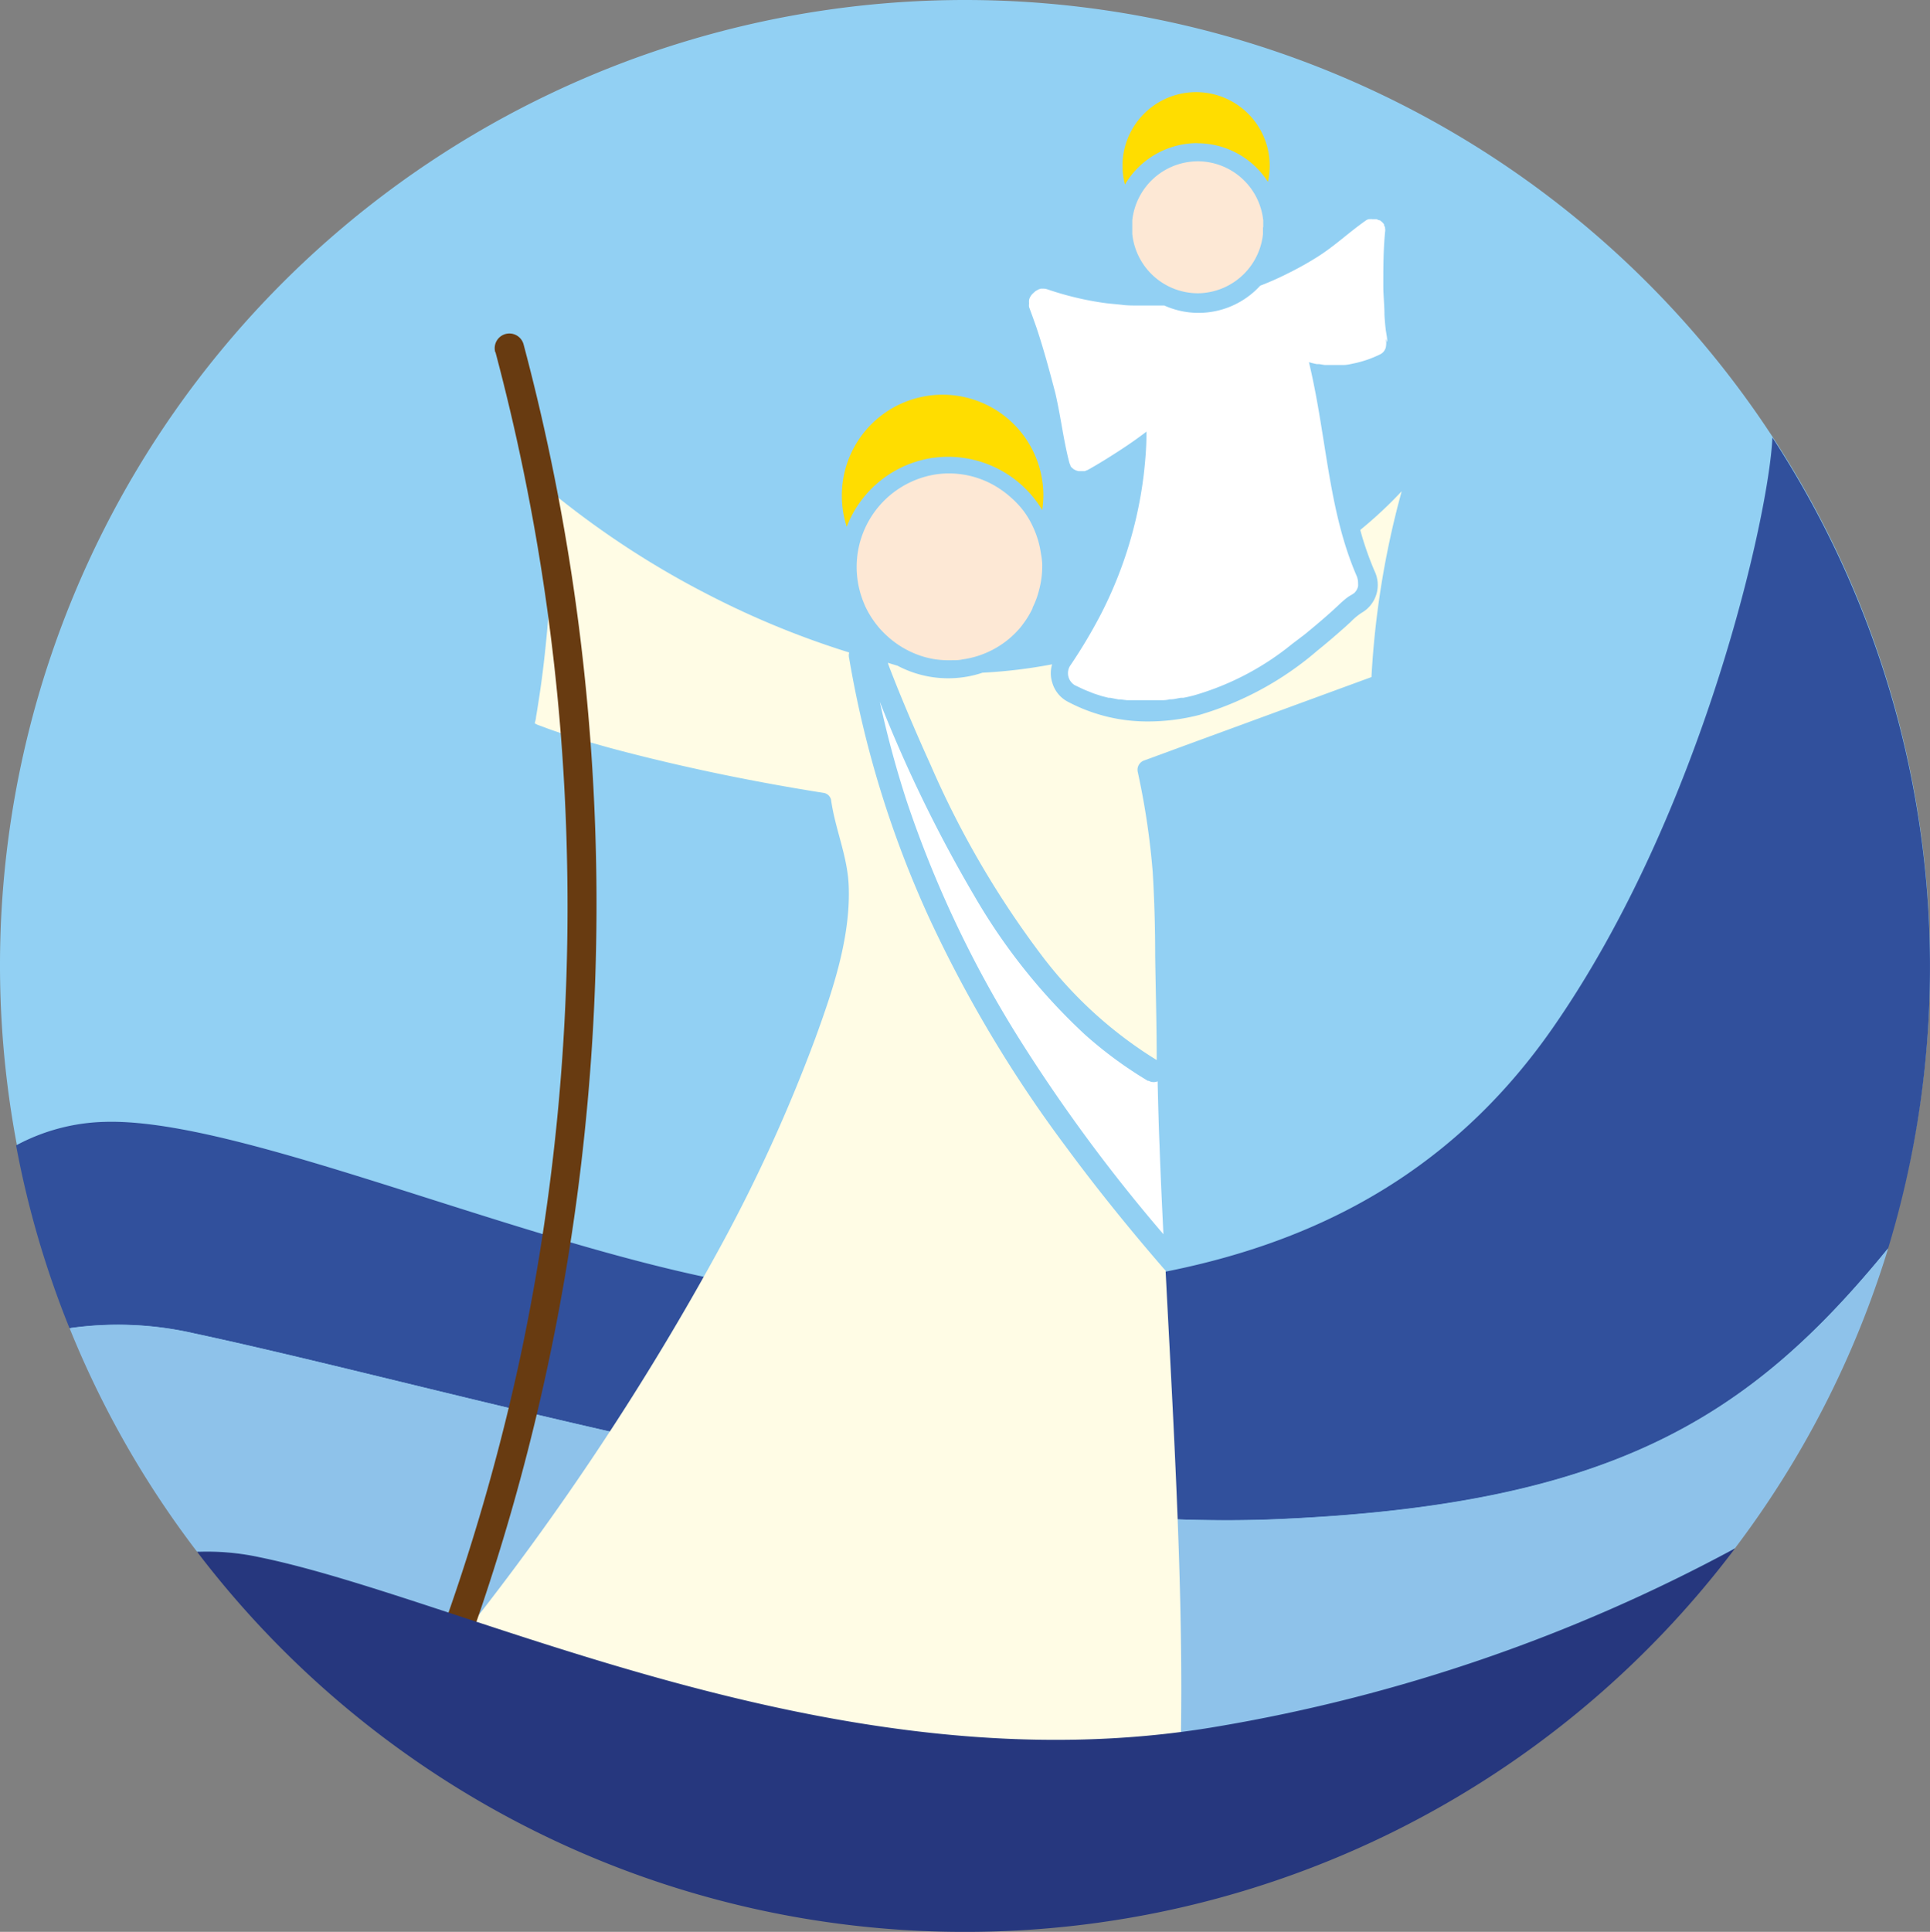
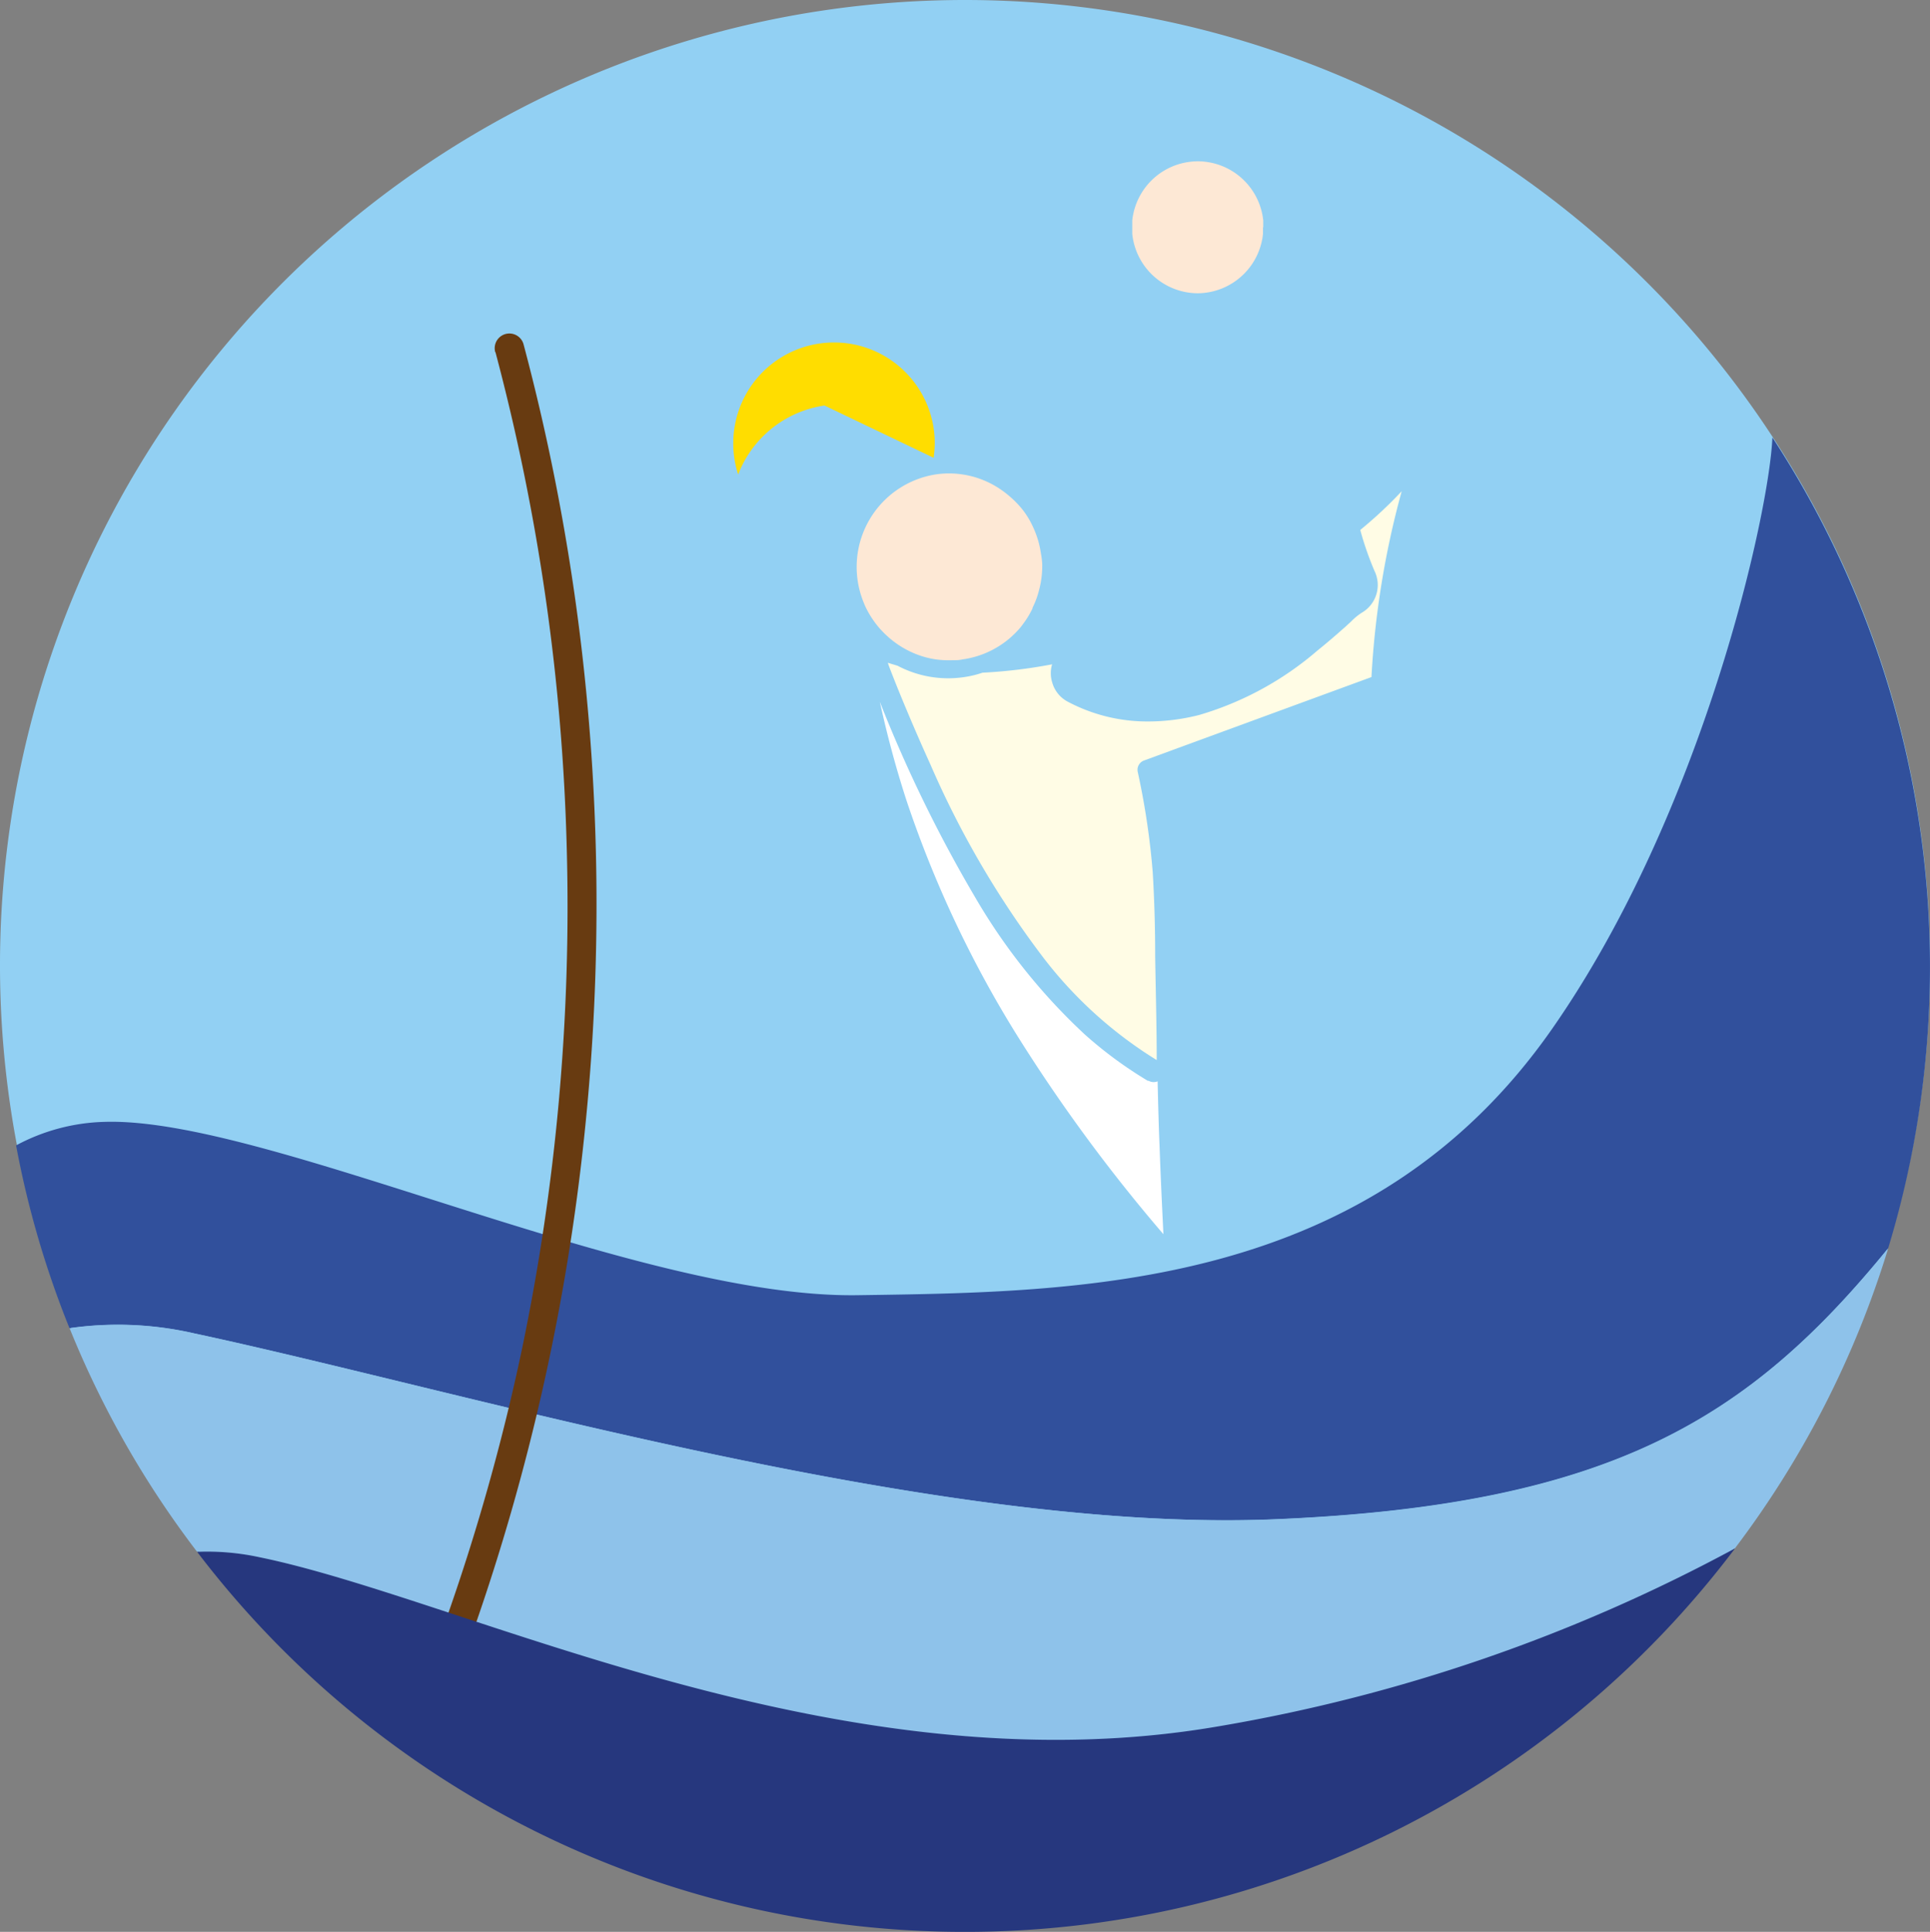
<svg xmlns="http://www.w3.org/2000/svg" viewBox="0 0 150 150.11">
  <rect x="0" y="0" width="150" height="150.11" fill="#808080" stroke="none" />
  <defs>
    <style>.cls-1{fill:#92d0f3;}.cls-2{fill:#31509c;}.cls-3{fill:#8ec2ea;}.cls-4{fill:#fffce5;}.cls-5{fill:#fff;}.cls-6{fill:#fd0;}.cls-7{fill:#683b11;}.cls-8{fill:#fde8d5;}.cls-9{fill:#26377e;}</style>
  </defs>
  <title>circle-christopherus</title>
  <g id="Ebene_2" data-name="Ebene 2">
    <g id="Ebene_1-2" data-name="Ebene 1">
      <path class="cls-1" d="M150,75A75,75,0,1,1,75,0a75,75,0,0,1,75,75" />
      <path class="cls-2" d="M15.12,103.61c21.06,4.51,57.58,15.53,83.9,14.44s37-7.93,47.73-21.06a75.2,75.2,0,0,0-9-63c-.22,5.73-5.34,29.07-17.11,45.94-14.2,20.35-36.7,20.46-54,20.71S20.75,86.8,8.16,87.17A15.31,15.31,0,0,0,1.25,89,74.21,74.21,0,0,0,5.4,103.2a26.53,26.53,0,0,1,9.72.41" />
      <path class="cls-3" d="M20.17,121c16,3.29,44.93,18.23,74.45,13.16a130,130,0,0,0,40.21-13.84A74.73,74.73,0,0,0,146.75,97c-10.7,13.13-21.42,20-47.73,21.06s-62.84-9.94-83.9-14.44a26.49,26.49,0,0,0-9.71-.41,74.51,74.51,0,0,0,9.91,17.37,19.21,19.21,0,0,1,4.85.42" />
-       <path class="cls-4" d="M90.55,98.68l-.09-.09c-2.66-3.07-5.21-6.22-7.62-9.49A99.62,99.62,0,0,1,72.2,71.29,80.7,80.7,0,0,1,66,51.16a.89.89,0,0,1,0-.46,67.42,67.42,0,0,1-10.83-4.43,69,69,0,0,1-12-7.78c-.06,1.79-.15,3.58-.26,5.37-.23,3.57-.5,7.15-1.06,10.68-.06.39-.12.78-.19,1.17,0,.17-.07.34-.1.5l.22.11.6.22c.36.14.72.26,1.08.38,1.72.58,3.47,1.08,5.22,1.53,5.07,1.31,10.22,2.35,15.39,3.17a.71.71,0,0,1,.52.52c.31,2.26,1.27,4.34,1.37,6.65.17,4-1.22,8.12-2.58,11.85A123.65,123.65,0,0,1,56,96.85a210.41,210.41,0,0,1-19.86,30l55.29,16.55c.43-6.27.44-12.57.3-18.85-.2-8.61-.7-17.22-1.14-25.82" />
      <path class="cls-5" d="M89.24,84a31.86,31.86,0,0,1-4.94-3.63,46.35,46.35,0,0,1-8.53-10.68,107.78,107.78,0,0,1-7.39-15.16c.57,2.6,1.26,5.18,2.09,7.72A86.34,86.34,0,0,0,79.14,80.6,127.76,127.76,0,0,0,90.42,95.9c-.11-2.29-.22-4.59-.3-6.88-.07-1.67-.11-3.34-.15-5a.8.8,0,0,1-.73-.06" />
      <path class="cls-4" d="M105.73,41.22a24.66,24.66,0,0,0,1.09,3.13,2.49,2.49,0,0,1-1,3.27,4.78,4.78,0,0,0-.82.68l-.47.43c-.8.71-1.48,1.29-2.14,1.82a24.7,24.7,0,0,1-9.17,5,16.08,16.08,0,0,1-4,.51A13.2,13.2,0,0,1,83,54.53,2.43,2.43,0,0,1,81.77,53a2.39,2.39,0,0,1,0-1.38,39.54,39.54,0,0,1-5.41.65,8,8,0,0,1-1.48.35,8.41,8.41,0,0,1-5.12-.89L69,51.5l.12.34c.21.55.43,1.1.65,1.65q1.22,3,2.55,5.93a72.2,72.2,0,0,0,8.86,15.11,32.74,32.74,0,0,0,8.72,7.84c0-2.69-.08-5.39-.12-8.08,0-2.17-.06-4.34-.19-6.51A58.35,58.35,0,0,0,88.43,60a.77.77,0,0,1,.52-.92l2.26-.83,15.38-5.64a68.33,68.33,0,0,1,2.35-14.44,33,33,0,0,1-3.21,3" />
-       <path class="cls-6" d="M72.56,35.57A8.53,8.53,0,0,1,81,39.63a8.34,8.34,0,0,0,.09-1.13,7.83,7.83,0,1,0-15.66,0,7.78,7.78,0,0,0,.38,2.43,8.5,8.5,0,0,1,6.71-5.36" />
+       <path class="cls-6" d="M72.56,35.57a8.34,8.34,0,0,0,.09-1.13,7.83,7.83,0,1,0-15.66,0,7.78,7.78,0,0,0,.38,2.43,8.5,8.5,0,0,1,6.71-5.36" />
      <path class="cls-7" d="M38.51,27.37A166.46,166.46,0,0,1,44.05,66a168.51,168.51,0,0,1-3.49,38.87,166.59,166.59,0,0,1-6,21.28,1.15,1.15,0,0,0,.8,1.41,1.16,1.16,0,0,0,1.41-.8,169.76,169.76,0,0,0,8.66-38.68A170.75,170.75,0,0,0,45,48.75a167.86,167.86,0,0,0-4.31-22,1.14,1.14,0,0,0-2.2.61" />
      <path class="cls-8" d="M80.25,47.22a6.42,6.42,0,0,0,.49-1.31A7.21,7.21,0,0,0,81,43.77,6.37,6.37,0,0,0,80.9,43a7.25,7.25,0,0,0-.63-2.09,6.66,6.66,0,0,0-.72-1.21,7.12,7.12,0,0,0-.93-1,7.7,7.7,0,0,0-1.11-.84,7.1,7.1,0,0,0-4.77-1A7.28,7.28,0,0,0,67,46.49c.08.23.17.45.27.67a7.43,7.43,0,0,0,1.17,1.75c.16.17.32.34.49.49a7.25,7.25,0,0,0,3,1.67q.34.09.69.15a7.58,7.58,0,0,0,1.43.08c.25,0,.49,0,.74-.06A7.16,7.16,0,0,0,79.09,49a4.51,4.51,0,0,0,.44-.54,6.85,6.85,0,0,0,.72-1.19" />
-       <path class="cls-5" d="M107.82,26.59c0-.35-.09-.71-.13-1.06s-.07-.72-.09-1.07c0-.72-.08-1.44-.09-2.15,0-1.44,0-2.87.14-4.3a.76.76,0,0,0,0-.26.19.19,0,0,1,0-.07,1.3,1.3,0,0,0-.08-.17l0-.07a.75.75,0,0,0-.14-.17,0,0,0,0,0,0,0,1.56,1.56,0,0,0-.2-.16l-.07,0-.17-.08-.08,0-.2,0h-.06a.57.57,0,0,0-.18,0h-.09a.64.64,0,0,0-.25.12c-1.26.88-2.36,1.93-3.66,2.76a24.45,24.45,0,0,1-2.29,1.29,23.29,23.29,0,0,1-2.24,1,6.49,6.49,0,0,1-7.45,1.54l-.38,0H89.6l-.55,0h-.63c-.39,0-.79,0-1.18-.05s-1-.09-1.49-.16a24,24,0,0,1-4.35-1.05.87.87,0,0,0-.28-.05h0l-.19,0h-.05l-.17.06h0l-.16.09,0,0a.58.58,0,0,0-.15.11l-.13.12a1,1,0,0,0-.29.49,1.35,1.35,0,0,0,0,.29.86.86,0,0,0,0,.27c.2.54.4,1.09.59,1.64.55,1.65,1,3.33,1.44,5,.21.9.37,1.81.53,2.71s.33,1.82.56,2.71a.85.85,0,0,0,.09.22l0,.05a.71.71,0,0,0,.1.14l0,0,.17.14,0,0,.16.08,0,0,.2.06h.22l.17,0h.09l.25-.1c.79-.44,1.56-.92,2.32-1.41s1.5-1,2.23-1.56v.27c0,1-.09,2-.2,3a32.22,32.22,0,0,1-3.31,10.86,40.11,40.11,0,0,1-2.44,4.09,1.09,1.09,0,0,0,.38,1.48l.61.29.2.09.43.17.22.09.43.14.22.07.51.13.13,0,.66.13.17,0,.49.06.23,0,.45,0,.23,0h.67l.8,0,.18,0c.25,0,.49,0,.74-.07h.08c.27,0,.54-.08.8-.12l.19,0c.27-.05.53-.11.8-.18a21.47,21.47,0,0,0,7.65-4c.33-.25.66-.5,1-.76.71-.58,1.41-1.17,2.09-1.78l.4-.37c.26-.24.51-.48.76-.67a2.84,2.84,0,0,1,.39-.25l.19-.13a1,1,0,0,0,.3-.53,1.36,1.36,0,0,0,0-.2,1.46,1.46,0,0,0-.12-.62c-1.56-3.61-2.07-7.5-2.7-11.37-.28-1.75-.59-3.51-1-5.22q.3.09.6.15l.19,0,.43.07.21,0,.44,0h.19l.63,0c.26,0,.5-.06.74-.11a8.46,8.46,0,0,0,2.09-.71.79.79,0,0,0,.38-.36,1.11,1.11,0,0,0,.07-.16,1.65,1.65,0,0,0,0-.7" />
-       <path class="cls-6" d="M93.05,11.13a6.51,6.51,0,0,1,5.49,3,5.59,5.59,0,0,0,.14-1.23,5.72,5.72,0,1,0-11.25,1.44,6.54,6.54,0,0,1,5.62-3.22" />
      <path class="cls-8" d="M98.18,17.66c0-.18,0-.35,0-.53a5.13,5.13,0,0,0-4.58-4.57,4.61,4.61,0,0,0-1,0A5.13,5.13,0,0,0,88,17.13c0,.18,0,.35,0,.53s0,.35,0,.52a5.14,5.14,0,0,0,4.58,4.58,4.61,4.61,0,0,0,1,0,5.14,5.14,0,0,0,4.58-4.58c0-.17,0-.34,0-.52" />
      <path class="cls-9" d="M75,150.11a74.89,74.89,0,0,0,59.85-29.8,130,130,0,0,1-40.21,13.84C65.1,139.22,36.18,124.28,20.17,121a19.21,19.21,0,0,0-4.85-.42A74.9,74.9,0,0,0,75,150.11" />
    </g>
  </g>
</svg>